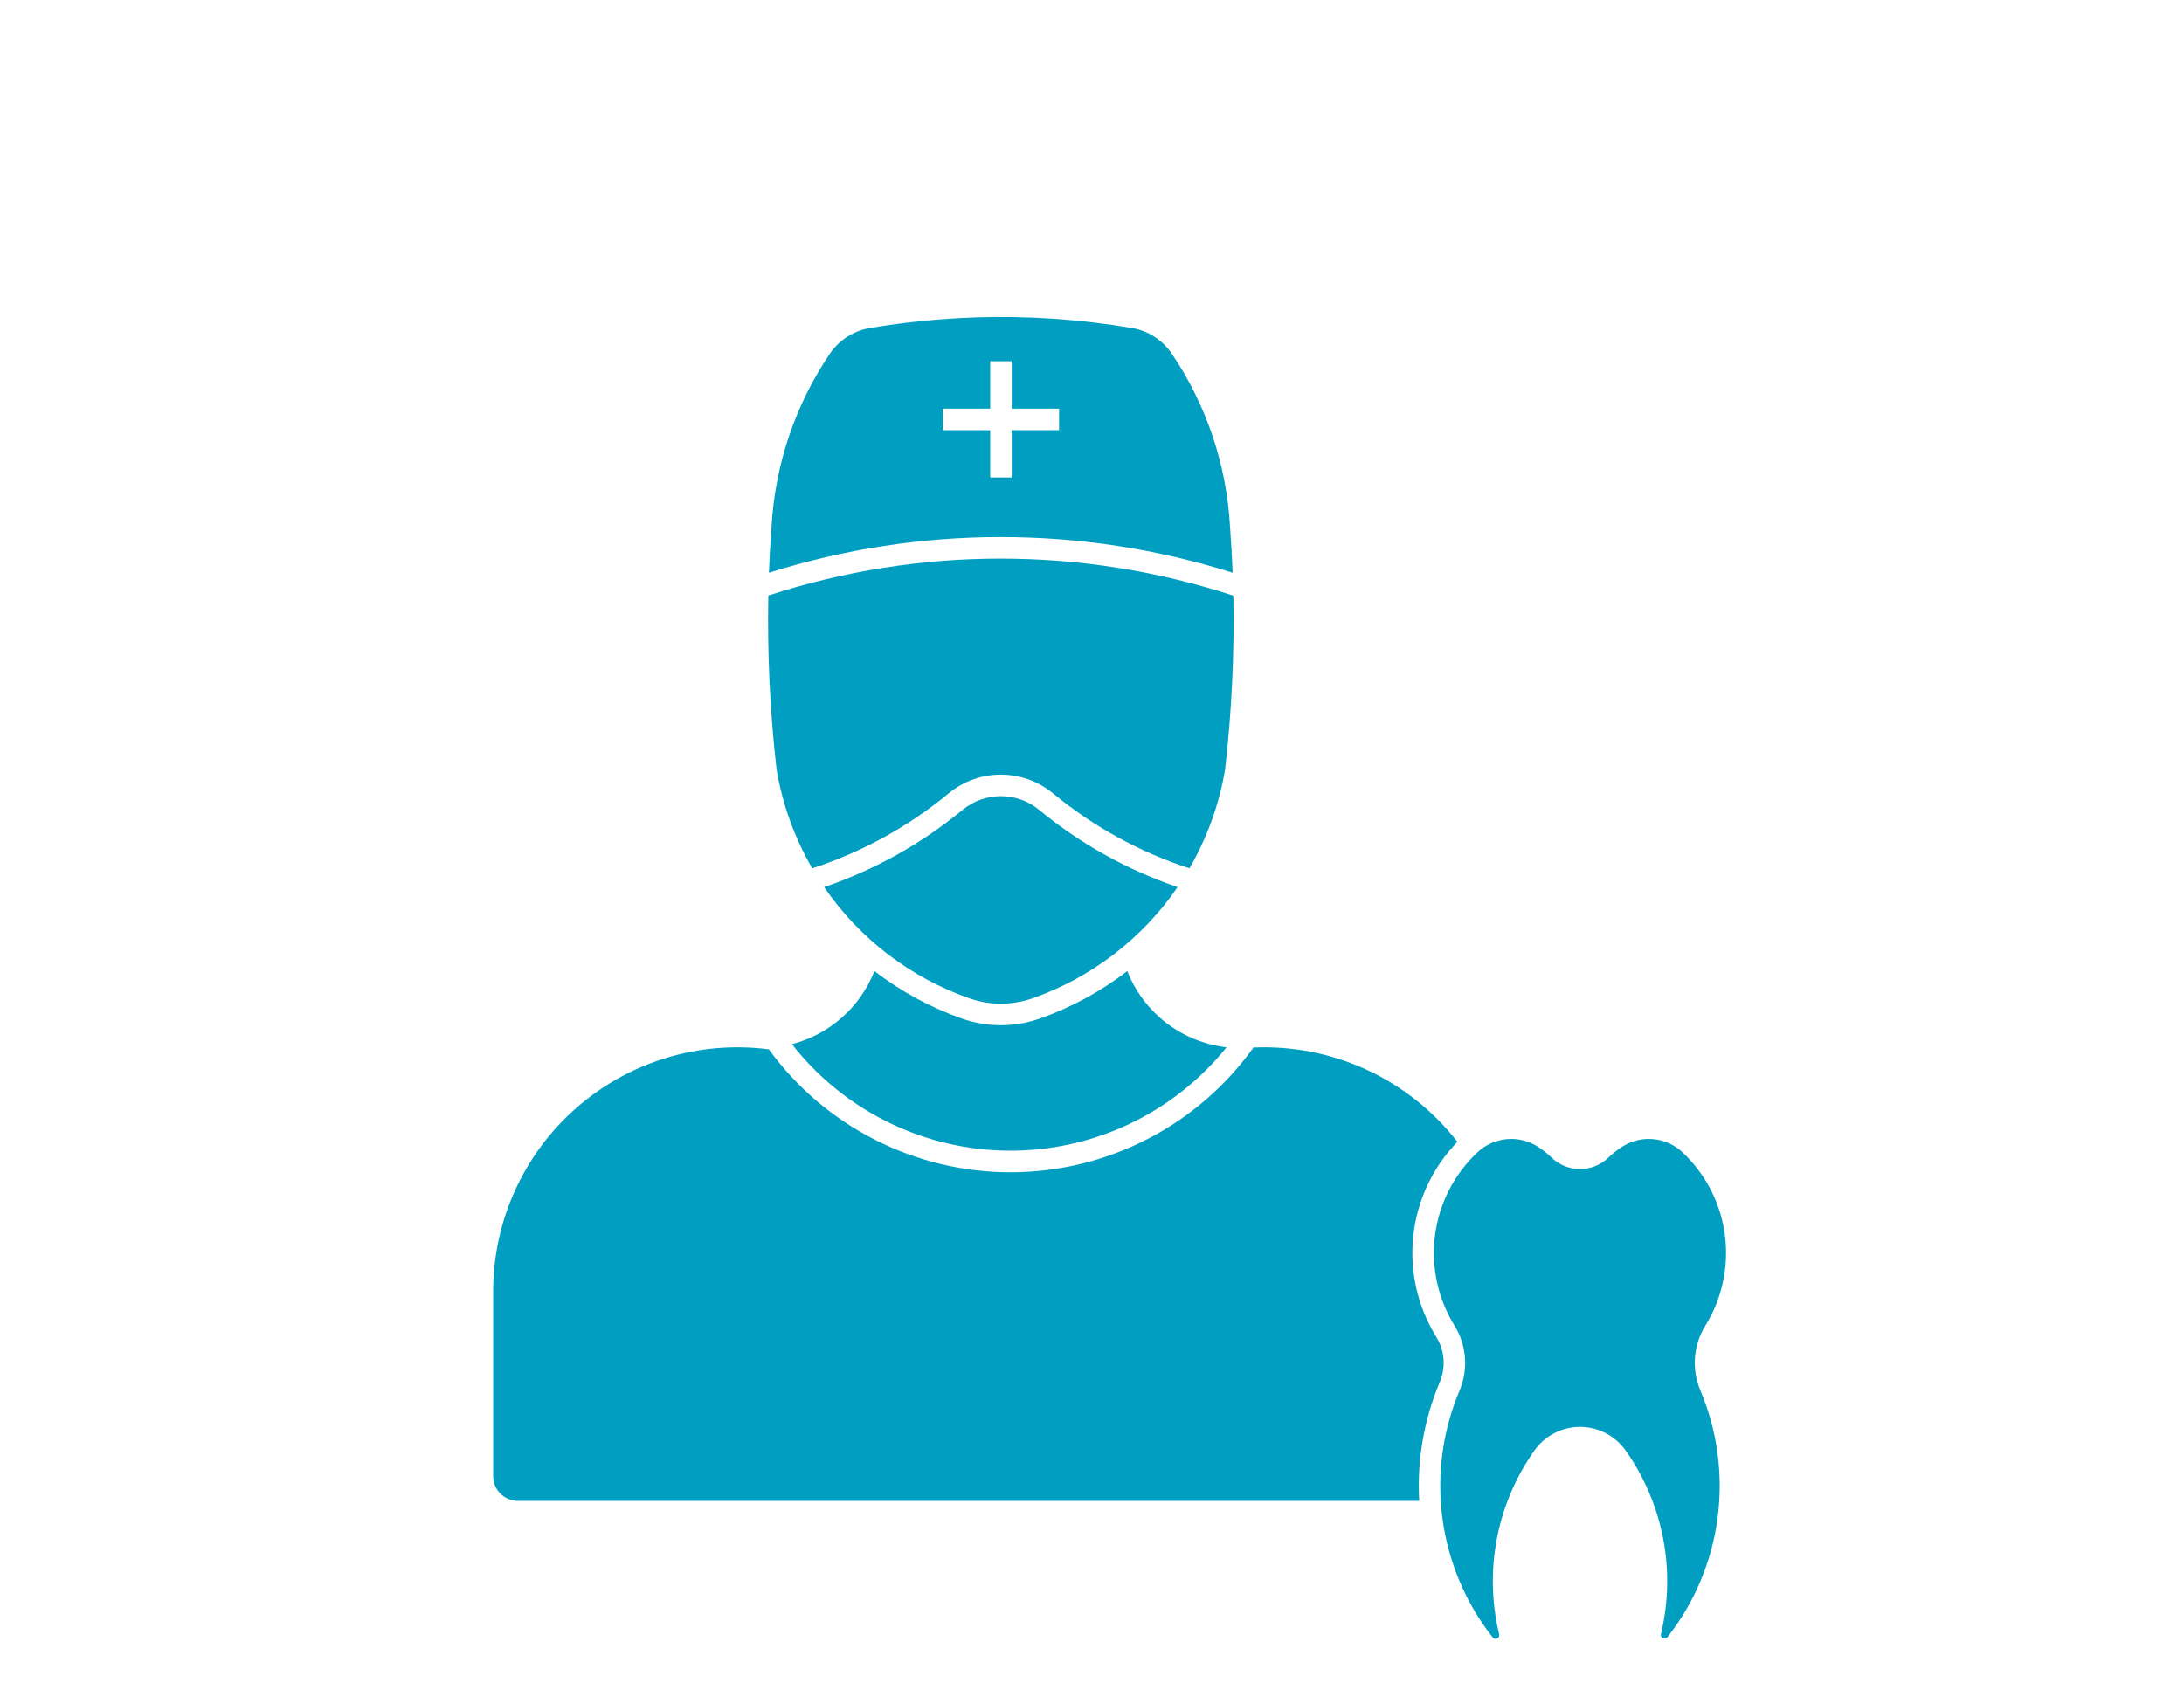
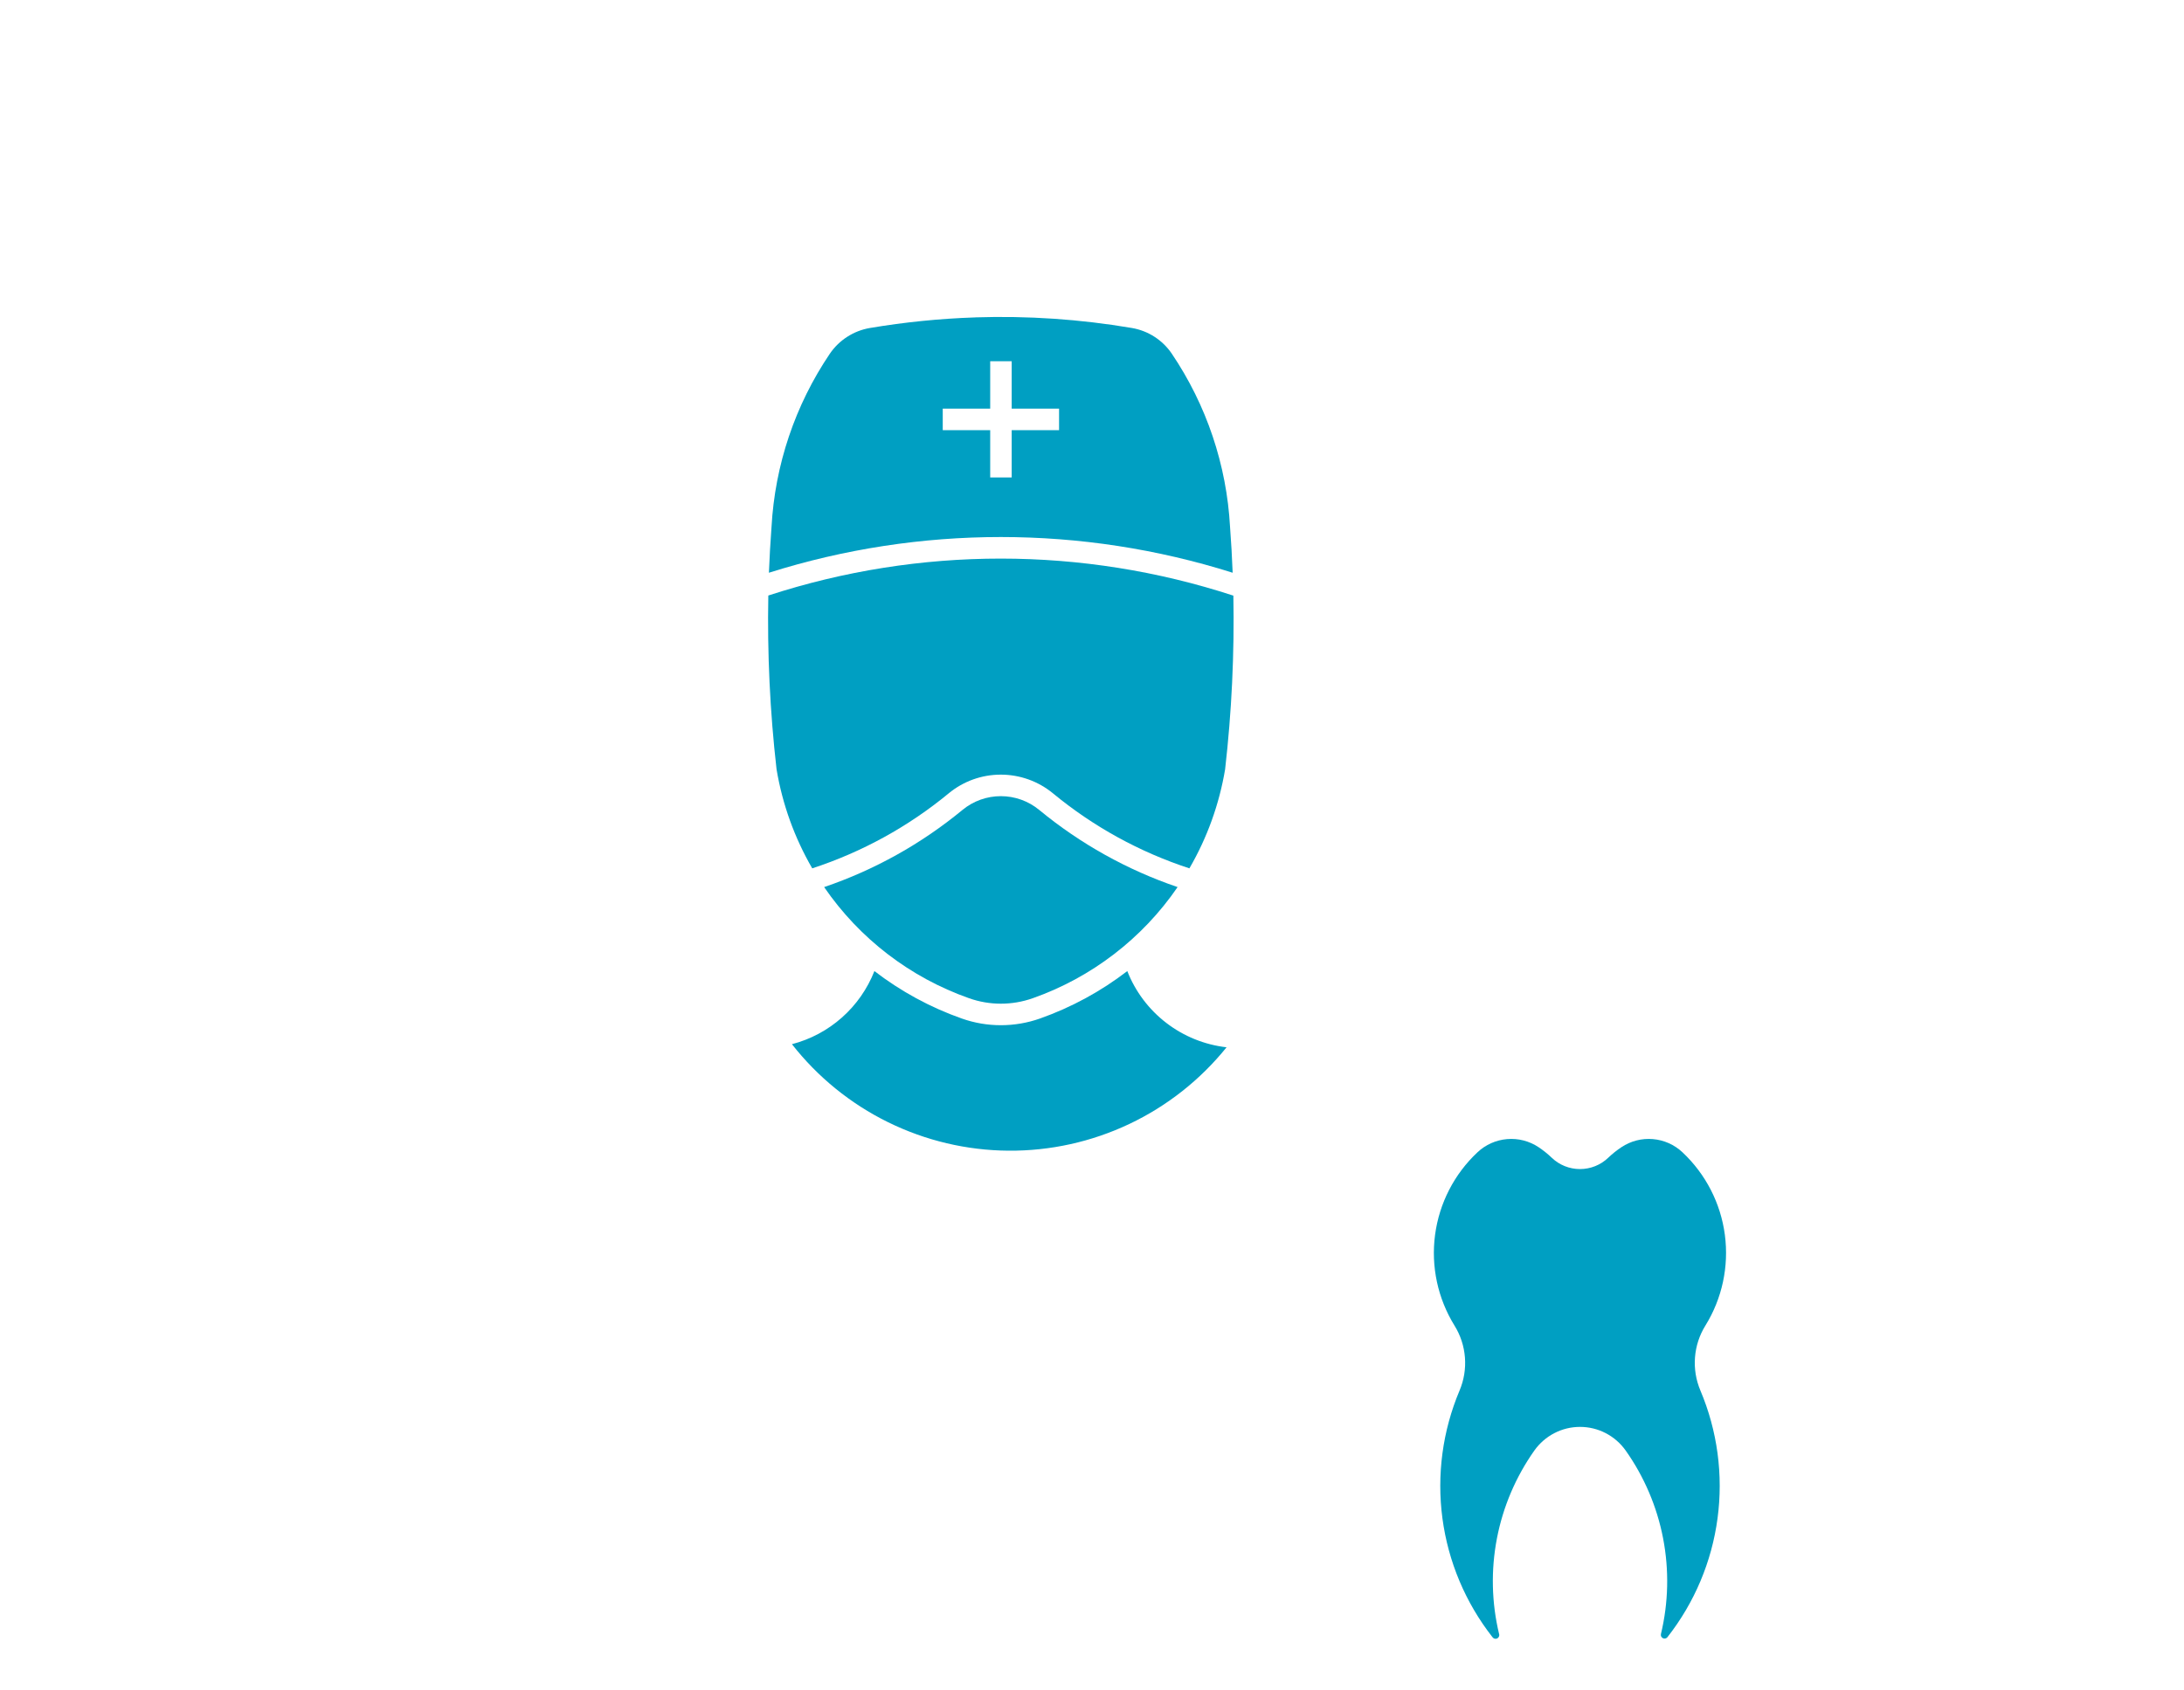
<svg xmlns="http://www.w3.org/2000/svg" width="62" height="48" viewBox="0 0 62 48" fill="none">
  <g id="noun-dentist-3383278 1" clip-path="url(#clip0_769_6625)">
    <g id="Group" filter="url(#filter0_d_769_6625)">
      <g id="Group_2">
        <path id="Vector" d="M27.684 5.013C26.681 5.046 25.681 5.147 24.692 5.314C24.464 5.353 24.246 5.438 24.052 5.563C23.857 5.688 23.689 5.851 23.559 6.042C22.571 7.503 21.999 9.204 21.902 10.964C21.87 11.397 21.845 11.829 21.828 12.263C26.113 10.911 30.709 10.911 34.993 12.263C34.976 11.829 34.952 11.396 34.919 10.963C34.823 9.203 34.251 7.501 33.264 6.041C33.134 5.849 32.966 5.686 32.771 5.561C32.577 5.436 32.359 5.352 32.131 5.313C30.662 5.064 29.171 4.963 27.681 5.012L27.684 5.013ZM28.11 6.258H28.72V7.603H30.065V8.215H28.72V9.558H28.11V8.215H26.763V7.603H28.11V6.258Z" fill="#009FC2" />
-         <path id="Vector_2" d="M35.583 25.745C36.691 25.696 37.796 25.913 38.804 26.379C39.811 26.845 40.692 27.546 41.373 28.423C40.67 29.148 40.229 30.086 40.121 31.09C40.012 32.093 40.242 33.104 40.774 33.962C40.891 34.153 40.962 34.368 40.979 34.591C40.996 34.814 40.96 35.038 40.873 35.244C40.424 36.309 40.224 37.463 40.289 38.618H14.703C14.611 38.618 14.52 38.6 14.434 38.564C14.349 38.529 14.271 38.477 14.205 38.412C14.14 38.347 14.089 38.269 14.053 38.184C14.018 38.098 14 38.007 14 37.914V32.672C14 31.686 14.21 30.712 14.616 29.814C15.023 28.916 15.616 28.114 16.357 27.463C17.097 26.813 17.969 26.327 18.912 26.04C19.855 25.752 20.848 25.669 21.826 25.796C22.617 26.882 23.653 27.764 24.852 28.371C26.049 28.978 27.375 29.292 28.718 29.287C30.061 29.282 31.384 28.958 32.577 28.343C33.771 27.727 34.8 26.837 35.583 25.745Z" fill="#009FC2" />
        <path id="Vector_3" d="M46.032 28.573C45.898 28.662 45.771 28.763 45.655 28.874C45.44 29.081 45.152 29.196 44.853 29.196C44.554 29.196 44.267 29.081 44.051 28.874C43.935 28.763 43.809 28.662 43.675 28.573C43.412 28.399 43.099 28.318 42.784 28.345C42.47 28.371 42.173 28.503 41.944 28.719C41.283 29.338 40.858 30.167 40.739 31.064C40.62 31.961 40.816 32.872 41.292 33.642C41.461 33.915 41.562 34.224 41.587 34.545C41.612 34.865 41.56 35.187 41.435 35.483C40.952 36.628 40.784 37.882 40.948 39.114C41.113 40.346 41.603 41.511 42.37 42.489C42.385 42.51 42.406 42.524 42.43 42.531C42.454 42.537 42.48 42.535 42.502 42.524C42.524 42.513 42.542 42.495 42.552 42.472C42.562 42.45 42.565 42.424 42.557 42.4C42.343 41.509 42.322 40.584 42.495 39.684C42.668 38.785 43.031 37.933 43.56 37.185C43.707 36.979 43.901 36.81 44.126 36.694C44.351 36.577 44.601 36.517 44.854 36.517C45.107 36.517 45.357 36.577 45.582 36.694C45.807 36.81 46.001 36.979 46.148 37.185C46.677 37.933 47.04 38.785 47.213 39.684C47.386 40.584 47.365 41.509 47.151 42.4C47.146 42.423 47.148 42.447 47.159 42.469C47.169 42.49 47.186 42.507 47.208 42.517C47.229 42.528 47.253 42.531 47.276 42.525C47.299 42.52 47.32 42.508 47.335 42.489C48.102 41.511 48.594 40.346 48.758 39.114C48.923 37.882 48.755 36.628 48.271 35.483C48.146 35.187 48.093 34.865 48.118 34.545C48.142 34.225 48.243 33.915 48.412 33.642C48.889 32.872 49.084 31.962 48.966 31.064C48.848 30.167 48.422 29.338 47.762 28.719C47.532 28.503 47.236 28.371 46.922 28.345C46.608 28.318 46.295 28.399 46.032 28.573Z" fill="#009FC2" />
        <path id="Vector_4" d="M29.524 24.921C30.416 24.605 31.252 24.151 32.002 23.574C32.231 24.157 32.614 24.666 33.111 25.047C33.607 25.428 34.198 25.667 34.82 25.738C34.076 26.662 33.133 27.406 32.061 27.915C30.989 28.423 29.816 28.683 28.63 28.674C27.444 28.666 26.275 28.389 25.21 27.865C24.146 27.342 23.213 26.584 22.482 25.65C23.009 25.513 23.495 25.253 23.901 24.893C24.308 24.532 24.624 24.08 24.823 23.574C25.573 24.151 26.41 24.606 27.303 24.921C28.021 25.175 28.805 25.174 29.524 24.921Z" fill="#009FC2" />
        <path id="Vector_5" d="M29.892 18.527C31.038 19.473 32.352 20.195 33.765 20.657C34.27 19.788 34.613 18.835 34.779 17.844C34.966 16.207 35.044 14.56 35.013 12.913C30.724 11.512 26.101 11.511 21.811 12.91C21.78 14.558 21.858 16.206 22.045 17.844C22.211 18.835 22.554 19.788 23.058 20.657C24.471 20.195 25.785 19.473 26.932 18.527C27.349 18.183 27.871 17.996 28.411 17.996C28.95 17.996 29.475 18.183 29.892 18.527Z" fill="#009FC2" />
        <path id="Vector_6" d="M33.43 21.189C31.999 20.702 30.668 19.96 29.501 18.998C29.195 18.745 28.809 18.607 28.412 18.607C28.014 18.607 27.63 18.745 27.323 18.998C26.157 19.96 24.827 20.702 23.396 21.189C24.398 22.65 25.837 23.755 27.507 24.344C28.093 24.552 28.733 24.552 29.32 24.344C30.989 23.755 32.429 22.65 33.43 21.189Z" fill="#009FC2" />
      </g>
    </g>
  </g>
  <defs>
    <filter id="filter0_d_769_6625" x="10" y="5" width="43" height="45.534" filterUnits="userSpaceOnUse" color-interpolation-filters="sRGB">
      <feFlood flood-opacity="0" result="BackgroundImageFix" />
      <feColorMatrix in="SourceAlpha" type="matrix" values="0 0 0 0 0 0 0 0 0 0 0 0 0 0 0 0 0 0 127 0" result="hardAlpha" />
      <feOffset dy="4" />
      <feGaussianBlur stdDeviation="2" />
      <feComposite in2="hardAlpha" operator="out" />
      <feColorMatrix type="matrix" values="0 0 0 0 0 0 0 0 0 0.624 0 0 0 0 0.761 0 0 0 0.25 0" />
      <feBlend mode="normal" in2="BackgroundImageFix" result="effect1_dropShadow_769_6625" />
      <feBlend mode="normal" in="SourceGraphic" in2="effect1_dropShadow_769_6625" result="shape" />
    </filter>
    <clipPath id="clip0_769_6625">
      <rect width="62" height="48" fill="white" />
    </clipPath>
  </defs>
</svg>